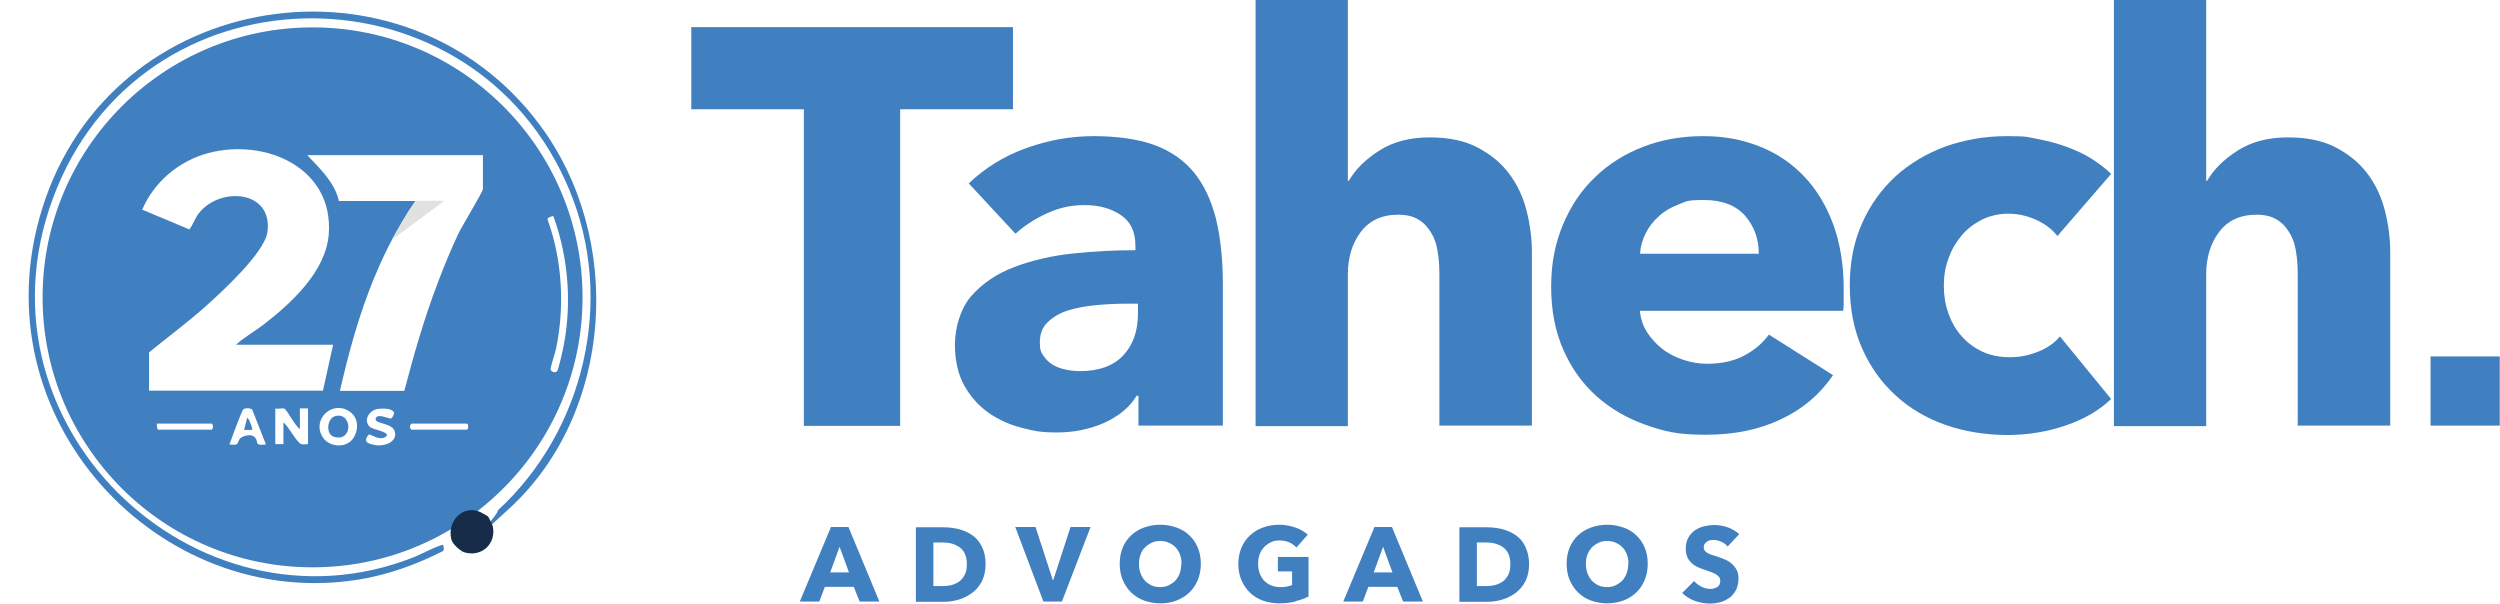
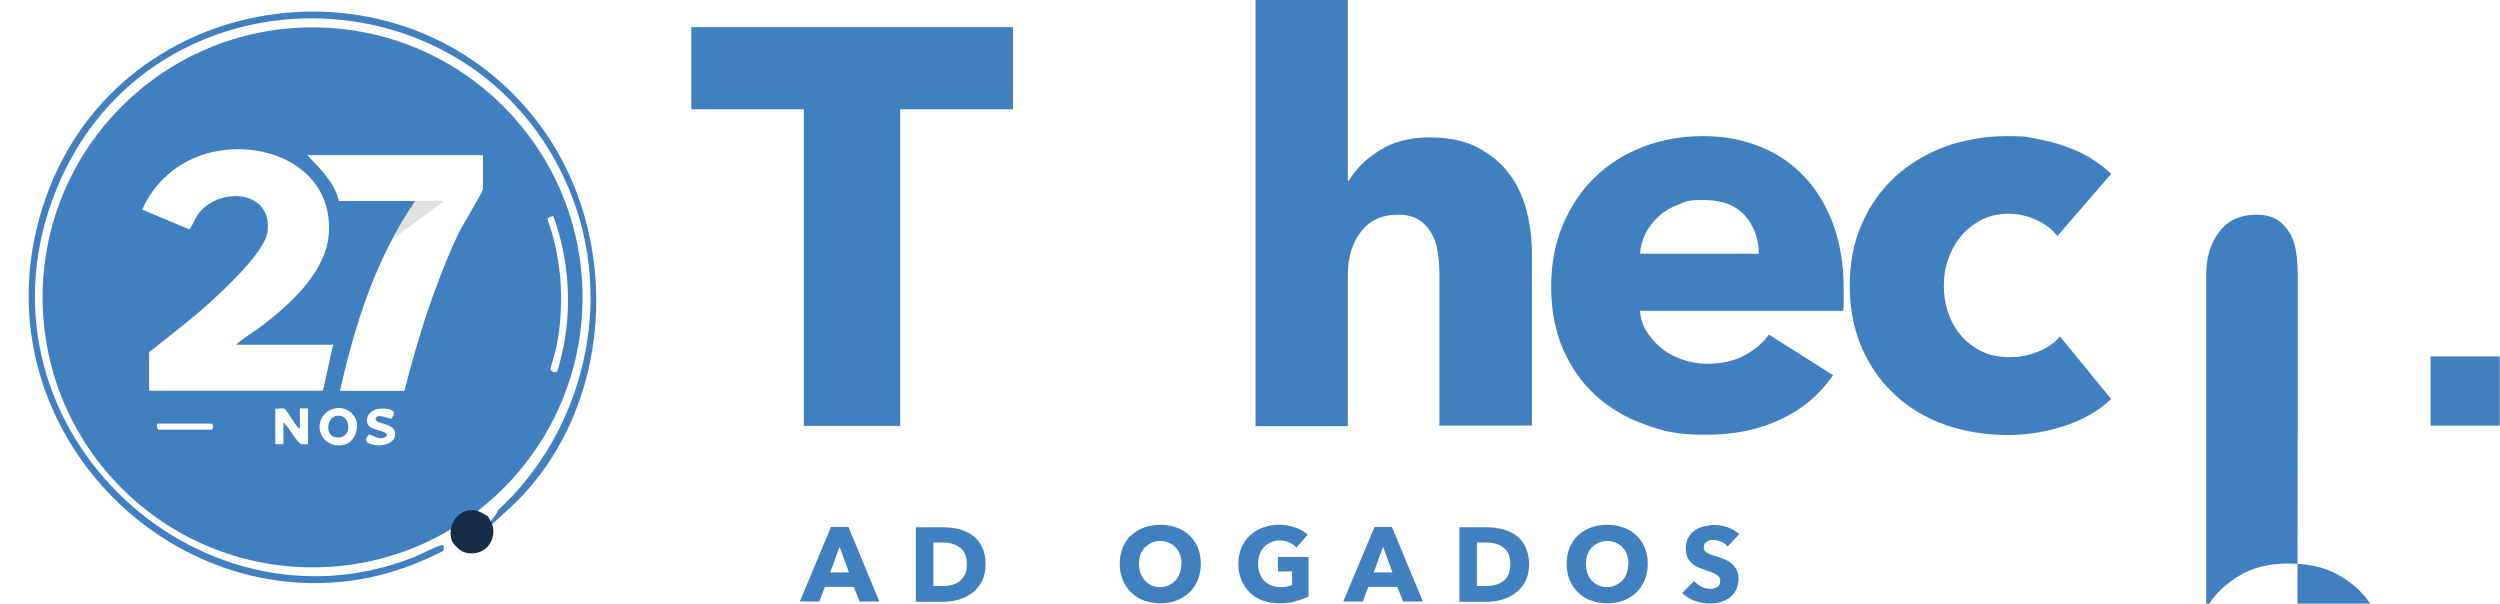
<svg xmlns="http://www.w3.org/2000/svg" id="Layer_1" viewBox="0 0 986.2 238.1">
  <defs>
    <style>      .st0 {        fill: #e1e1e0;      }      .st1 {        fill: #fff;      }      .st2 {        fill: #162c48;        filter: url(#drop-shadow-1);      }      .st3 {        fill: #4180c0;      }    </style>
    <filter id="drop-shadow-1" x="156.7" y="186.1" width="47" height="47.3" filterUnits="userSpaceOnUse" />
  </defs>
  <g>
    <g>
      <path class="st3" d="M355.1,43.1v124.9h-38V43.1h-44.4V10.7h126.9v32.4h-44.4Z" />
-       <path class="st3" d="M382.1,72.4c6.5-6.2,14.1-10.9,22.8-14,8.7-3.1,17.5-4.7,26.5-4.7s17.2,1.1,23.7,3.4c6.4,2.3,11.7,5.9,15.7,10.7,4,4.8,6.9,10.9,8.8,18.2,1.8,7.3,2.8,16,2.8,26.1v55.8h-33.3v-11.8h-.7c-2.8,4.6-7.1,8.1-12.8,10.7-5.7,2.5-11.9,3.8-18.6,3.8s-9-.6-13.8-1.8c-4.7-1.2-9.1-3.1-13-5.8-3.9-2.7-7.1-6.2-9.7-10.7-2.5-4.4-3.8-9.9-3.8-16.4s2.2-14.4,6.6-19.3c4.4-4.9,10-8.7,16.9-11.3s14.6-4.4,23-5.3c8.4-.9,16.7-1.3,24.7-1.3v-1.8c0-5.5-1.9-9.5-5.8-12.1-3.9-2.6-8.6-3.9-14.2-3.9s-10.2,1.1-15,3.3c-4.8,2.2-8.9,4.9-12.3,8l-18.4-19.8ZM448.9,119.8h-4.7c-4,0-8,.2-12.1.6-4.1.4-7.7,1.1-10.9,2.1-3.2,1-5.8,2.6-7.9,4.6-2.1,2-3.1,4.6-3.1,7.9s.5,3.9,1.4,5.3c1,1.5,2.2,2.7,3.7,3.6,1.5.9,3.2,1.5,5.1,1.9,1.9.4,3.8.6,5.6.6,7.4,0,13.1-2,17-6.1,3.9-4.1,5.9-9.6,5.9-16.6v-3.8Z" />
      <path class="st3" d="M567.8,168v-60c0-3.1-.2-6.1-.7-8.9-.4-2.8-1.3-5.3-2.6-7.4-1.3-2.1-2.9-3.9-5-5.1-2.1-1.3-4.7-1.9-8-1.9-6.4,0-11.3,2.3-14.7,6.8-3.4,4.5-5.1,10.1-5.1,16.8v59.8h-36.4V0h36.4v71.3h.4c2.5-4.4,6.5-8.4,12-11.9,5.5-3.5,12.1-5.2,19.8-5.2s13.9,1.3,19,4c5.1,2.7,9.3,6.1,12.4,10.3,3.2,4.2,5.5,9.1,6.9,14.6,1.4,5.5,2.1,11,2.1,16.4v68.4h-36.7Z" />
      <path class="st3" d="M727.3,114v4.4c0,1.5,0,2.9-.2,4.2h-80.2c.3,3.1,1.2,5.9,2.8,8.4,1.6,2.5,3.6,4.7,6,6.6,2.4,1.9,5.2,3.3,8.2,4.3,3,1,6.2,1.6,9.4,1.6,5.8,0,10.7-1.1,14.7-3.2,4-2.1,7.3-4.9,9.8-8.3l25.3,16c-5.2,7.6-12,13.4-20.6,17.4-8.5,4.1-18.4,6.1-29.7,6.1s-16.1-1.3-23.6-3.9c-7.4-2.6-13.9-6.4-19.4-11.3-5.6-5-9.9-11.1-13.1-18.3-3.2-7.3-4.8-15.6-4.8-24.9s1.6-17.2,4.7-24.6c3.1-7.3,7.3-13.6,12.7-18.7,5.3-5.1,11.6-9.1,18.9-11.9,7.3-2.8,15.1-4.2,23.6-4.2s15.6,1.4,22.4,4.1c6.8,2.7,12.7,6.7,17.6,11.9,4.9,5.2,8.7,11.5,11.4,18.9,2.7,7.4,4.1,15.9,4.1,25.3ZM693.8,100c0-5.8-1.8-10.7-5.4-14.9-3.6-4.1-9.1-6.2-16.3-6.2s-6.8.6-9.8,1.7c-3,1.1-5.6,2.6-7.8,4.6-2.2,1.9-4,4.2-5.3,6.8s-2.1,5.3-2.2,8.1h46.9Z" />
      <path class="st3" d="M811.6,93.1c-2.1-2.7-4.9-4.8-8.4-6.4-3.6-1.6-7.2-2.4-10.9-2.4s-7.3.8-10.4,2.3c-3.1,1.6-5.8,3.6-8,6.2-2.2,2.6-4,5.6-5.2,9-1.3,3.4-1.9,7-1.9,10.9s.6,7.5,1.8,10.9c1.2,3.4,2.9,6.4,5.2,9,2.3,2.6,5,4.6,8.2,6.1,3.2,1.5,6.8,2.2,10.8,2.2s7.4-.7,11-2.1c3.6-1.4,6.6-3.4,8.8-6.1l20.2,24.7c-4.6,4.4-10.5,7.9-17.8,10.4-7.3,2.5-15,3.8-23.1,3.8s-16.9-1.3-24.5-4c-7.6-2.7-14.2-6.6-19.7-11.7-5.6-5.1-10-11.3-13.2-18.6-3.2-7.3-4.8-15.5-4.8-24.7s1.6-17.2,4.8-24.4c3.2-7.3,7.6-13.4,13.2-18.6,5.6-5.1,12.2-9,19.7-11.8,7.6-2.7,15.7-4.1,24.3-4.1s8,.4,11.9,1.1c3.9.7,7.7,1.7,11.3,3,3.6,1.3,7,2.8,10,4.7,3,1.9,5.7,3.9,7.9,6.1l-21.1,24.4Z" />
-       <path class="st3" d="M906.4,168v-60c0-3.1-.2-6.1-.7-8.9-.4-2.8-1.3-5.3-2.6-7.4-1.3-2.1-2.9-3.9-5-5.1-2.1-1.3-4.7-1.9-8-1.9-6.4,0-11.3,2.3-14.7,6.8-3.4,4.5-5.1,10.1-5.1,16.8v59.8h-36.4V0h36.4v71.3h.4c2.5-4.4,6.5-8.4,12-11.9,5.5-3.5,12.1-5.2,19.8-5.2s13.9,1.3,19,4c5.1,2.7,9.3,6.1,12.4,10.3,3.2,4.2,5.5,9.1,6.9,14.6,1.4,5.5,2.1,11,2.1,16.4v68.4h-36.7Z" />
+       <path class="st3" d="M906.4,168v-60c0-3.1-.2-6.1-.7-8.9-.4-2.8-1.3-5.3-2.6-7.4-1.3-2.1-2.9-3.9-5-5.1-2.1-1.3-4.7-1.9-8-1.9-6.4,0-11.3,2.3-14.7,6.8-3.4,4.5-5.1,10.1-5.1,16.8v59.8h-36.4h36.4v71.3h.4c2.5-4.4,6.5-8.4,12-11.9,5.5-3.5,12.1-5.2,19.8-5.2s13.9,1.3,19,4c5.1,2.7,9.3,6.1,12.4,10.3,3.2,4.2,5.5,9.1,6.9,14.6,1.4,5.5,2.1,11,2.1,16.4v68.4h-36.7Z" />
    </g>
    <g>
      <path class="st3" d="M339.1,237.3l-2.3-5.8h-11.4l-2.2,5.8h-7.7l12.3-29.4h6.9l12.2,29.4h-7.9ZM331.2,215.7l-3.7,10.1h7.4l-3.7-10.1Z" />
      <path class="st3" d="M388.8,222.5c0,2.6-.5,4.8-1.4,6.7-1,1.9-2.2,3.4-3.8,4.6s-3.3,2.1-5.3,2.7c-2,.6-4,.9-6,.9h-11v-29.4h10.6c2.1,0,4.1.2,6.2.7,2,.5,3.8,1.3,5.4,2.4s2.9,2.6,3.8,4.5c1,1.9,1.5,4.2,1.5,7ZM381.4,222.5c0-1.7-.3-3-.8-4.1-.5-1.1-1.3-2-2.2-2.6-.9-.6-1.9-1.1-3.1-1.4-1.1-.3-2.3-.4-3.6-.4h-3.5v17.2h3.4c1.3,0,2.5-.1,3.7-.4,1.2-.3,2.2-.8,3.1-1.4.9-.7,1.6-1.6,2.2-2.7s.8-2.5.8-4.1Z" />
-       <path class="st3" d="M418.7,237.3h-7.1l-11.1-29.4h8l6.8,20.9h.2l6.8-20.9h7.9l-11.3,29.4Z" />
      <path class="st3" d="M473.7,222.4c0,2.3-.4,4.5-1.2,6.4-.8,1.9-1.9,3.6-3.3,4.9-1.4,1.4-3.1,2.4-5.1,3.2s-4.1,1.1-6.4,1.1-4.4-.4-6.4-1.1c-2-.7-3.6-1.8-5.1-3.2-1.4-1.4-2.5-3-3.3-4.9-.8-1.9-1.2-4.1-1.2-6.4s.4-4.5,1.2-6.4c.8-1.9,1.9-3.5,3.3-4.8,1.4-1.3,3.1-2.4,5.1-3.1,2-.7,4.1-1.1,6.4-1.1s4.4.4,6.4,1.1c2,.7,3.7,1.7,5.1,3.1,1.4,1.3,2.5,2.9,3.3,4.8.8,1.9,1.2,4,1.2,6.4ZM466.1,222.4c0-1.3-.2-2.5-.6-3.6-.4-1.1-1-2.1-1.7-2.8-.7-.8-1.6-1.4-2.7-1.9-1-.5-2.2-.7-3.4-.7s-2.4.2-3.4.7c-1,.5-1.9,1.1-2.7,1.9s-1.3,1.7-1.7,2.8-.6,2.3-.6,3.6.2,2.6.6,3.7c.4,1.1,1,2.1,1.7,2.9s1.6,1.4,2.6,1.9c1,.5,2.2.7,3.4.7s2.4-.2,3.4-.7c1-.5,1.9-1.1,2.7-1.9.7-.8,1.3-1.8,1.7-2.9.4-1.1.6-2.3.6-3.7Z" />
      <path class="st3" d="M510.9,237.3c-1.9.5-4,.7-6.3.7s-4.5-.4-6.5-1.1c-2-.7-3.7-1.8-5.1-3.2-1.4-1.4-2.5-3-3.3-4.9-.8-1.9-1.2-4-1.2-6.3s.4-4.5,1.2-6.4c.8-1.9,1.9-3.5,3.4-4.9,1.4-1.3,3.1-2.4,5.1-3.1,1.9-.7,4-1.1,6.3-1.1s4.5.4,6.5,1.1c2,.7,3.6,1.7,4.9,2.8l-4.5,5.1c-.7-.8-1.6-1.5-2.7-2-1.1-.5-2.4-.8-3.9-.8s-2.4.2-3.4.7c-1.1.5-2,1.1-2.7,1.9-.8.8-1.4,1.8-1.8,2.9-.4,1.1-.6,2.3-.6,3.7s.2,2.6.6,3.7,1,2.1,1.7,2.9c.8.8,1.7,1.5,2.8,1.9,1.1.5,2.4.7,3.8.7s1.6,0,2.4-.2,1.4-.3,2.1-.6v-5.4h-5.6v-5.7h12.1v15.6c-1.4.7-3.1,1.4-5,1.8Z" />
      <path class="st3" d="M553.5,237.3l-2.3-5.8h-11.4l-2.2,5.8h-7.7l12.3-29.4h6.9l12.2,29.4h-7.9ZM545.6,215.7l-3.7,10.1h7.4l-3.7-10.1Z" />
      <path class="st3" d="M603.2,222.5c0,2.6-.5,4.8-1.4,6.7-1,1.9-2.2,3.4-3.8,4.6-1.6,1.2-3.3,2.1-5.3,2.7-2,.6-4,.9-6,.9h-11v-29.4h10.6c2.1,0,4.1.2,6.2.7,2,.5,3.8,1.3,5.4,2.4,1.6,1.1,2.9,2.6,3.8,4.5s1.5,4.2,1.5,7ZM595.8,222.5c0-1.7-.3-3-.8-4.1s-1.3-2-2.2-2.6c-.9-.6-1.9-1.1-3.1-1.4-1.2-.3-2.3-.4-3.6-.4h-3.5v17.2h3.4c1.3,0,2.5-.1,3.7-.4,1.2-.3,2.2-.8,3.1-1.4s1.6-1.6,2.2-2.7.8-2.5.8-4.1Z" />
      <path class="st3" d="M650,222.4c0,2.3-.4,4.5-1.2,6.4-.8,1.9-1.9,3.6-3.3,4.9-1.4,1.4-3.1,2.4-5.1,3.2-2,.7-4.1,1.1-6.4,1.1s-4.4-.4-6.4-1.1c-2-.7-3.6-1.8-5.1-3.2-1.4-1.4-2.5-3-3.3-4.9-.8-1.9-1.2-4.1-1.2-6.4s.4-4.5,1.2-6.4c.8-1.9,1.9-3.5,3.3-4.8,1.4-1.3,3.1-2.4,5.1-3.1,2-.7,4.1-1.1,6.4-1.1s4.4.4,6.4,1.1c2,.7,3.7,1.7,5.1,3.1,1.4,1.3,2.5,2.9,3.3,4.8.8,1.9,1.2,4,1.2,6.4ZM642.4,222.4c0-1.3-.2-2.5-.6-3.6-.4-1.1-1-2.1-1.7-2.8-.7-.8-1.6-1.4-2.7-1.9-1-.5-2.2-.7-3.4-.7s-2.4.2-3.4.7c-1,.5-1.9,1.1-2.7,1.9-.7.8-1.3,1.7-1.7,2.8s-.6,2.3-.6,3.6.2,2.6.6,3.7c.4,1.1,1,2.1,1.7,2.9s1.6,1.4,2.6,1.9c1,.5,2.2.7,3.4.7s2.4-.2,3.4-.7c1-.5,1.9-1.1,2.7-1.9.7-.8,1.3-1.8,1.7-2.9.4-1.1.6-2.3.6-3.7Z" />
      <path class="st3" d="M681.4,215.5c-.6-.8-1.4-1.4-2.4-1.8s-1.9-.7-2.8-.7-.9,0-1.4.1c-.5,0-.9.2-1.3.5-.4.2-.7.5-1,.9-.3.4-.4.9-.4,1.4s.1.9.3,1.2.5.6.9.9c.4.2.9.5,1.4.7.6.2,1.2.4,1.9.6,1,.3,2,.7,3.1,1.1,1.1.4,2.1.9,3,1.6.9.7,1.6,1.5,2.2,2.5.6,1,.9,2.2.9,3.7s-.3,3.2-.9,4.4c-.6,1.2-1.5,2.3-2.5,3.1-1.1.8-2.3,1.4-3.6,1.8-1.4.4-2.8.6-4.2.6-2.1,0-4.1-.4-6.1-1.1-2-.7-3.6-1.8-4.9-3.1l4.7-4.7c.7.9,1.7,1.6,2.8,2.2,1.2.6,2.3.9,3.5.9s1,0,1.5-.2c.5-.1.9-.3,1.3-.5.4-.2.7-.6.9-1,.2-.4.3-.9.3-1.5s-.1-1-.4-1.4c-.3-.4-.7-.7-1.2-1.1-.5-.3-1.2-.6-1.9-.9s-1.6-.5-2.6-.9c-.9-.3-1.9-.7-2.8-1.1-.9-.4-1.7-.9-2.4-1.6-.7-.7-1.3-1.4-1.7-2.4-.4-.9-.6-2.1-.6-3.4s.3-3,1-4.2c.7-1.2,1.5-2.1,2.6-2.9,1.1-.7,2.3-1.3,3.7-1.6,1.4-.3,2.7-.5,4.1-.5s3.4.3,5.1.9c1.7.6,3.2,1.5,4.6,2.7l-4.5,4.8Z" />
    </g>
    <rect class="st3" x="958.8" y="140.6" width="27.3" height="27.3" />
  </g>
  <g>
    <circle class="st3" cx="123.3" cy="117.3" r="106.5" />
    <g>
      <g>
        <path class="st3" d="M174.8,215c.1.1.6,2.2-.1,2.4-10.4,5.3-21.5,9.3-33,11.2C62.8,241.5-9.3,164.9,16.7,82.1,44-5.2,159.4-22.4,212.8,49.1c33.6,44.9,29.3,113.8-12,151.6s-4.5,4.6-4.4.6c33.9-31.1,46.5-82.7,28.1-126.6C187-14.9,59.4-15.4,22.5,74.1c-37.9,91.9,54.6,180,141,145.6,1.6-.6,10.7-5.3,11.4-4.7Z" />
        <path class="st2" d="M192.5,203.7c.2.2,1.9,3.6,1.9,3.9,1.4,6.7-4.1,12.1-10.8,10.4-2-.5-5.2-3.4-5.6-5.4-1.6-6.9,4.4-13.5,11.3-10.7.3.1,3.1,1.7,3.2,1.8Z" />
        <path class="st1" d="M218.3,85.3c6.3,17.2,7.5,36.8,3.3,54.6-.3,1.3-1.3,5.5-1.7,6.3-.7,1.3-2.7.4-2.7-.6s1.8-6.4,2.2-8.3c3.4-16.5,2.4-34.8-3.4-50.7-.3-.8,2.2-1.5,2.4-1.3Z" />
      </g>
      <g>
        <g>
          <g>
            <path class="st1" d="M58.8,139c7.2-5.9,14.8-11.5,21.8-17.7,6.5-5.8,23.8-21.5,24.9-29.8,2.2-16.4-18.4-18-26.9-7.6-1.7,2.1-2.3,4.5-3.9,6.6l-18.6-7.8c4.7-11,14.5-19.2,26-22.3,22.5-6,49.5,5.7,47.6,31.9-1.1,14.8-14.8,27.3-25.8,35.8-3.5,2.7-7.6,4.9-10.8,7.9h38.3l-4,18.1H58.8v-15.1Z" />
            <path class="st1" d="M190.5,61.1v13.5c0,1-8.4,14.9-9.6,17.4-2.9,6.1-5.6,12.7-8,19-5.4,14.1-9.6,28.6-13.4,43.2h-25.4c6-26.5,14.2-52.5,29.8-74.9h-30.2c-1.7-7.4-7.5-12.8-12.5-18.1h69.3Z" />
          </g>
          <g>
            <g>
              <path class="st1" d="M108.7,161.2c.9.2,2.9-.3,3.5,0,1.1.6,4.3,7,6.1,8v-8.1h3.2v14.1c-.8,0-1.8.2-2.6,0-1.7-.3-5.1-7.2-7.1-8.5v8.5h-3.2v-14.1Z" />
              <path class="st1" d="M139.2,173.1c-2.8,3.9-9.6,3.3-12-.8-4.2-7,3.9-14.4,10.5-10.1,3.8,2.4,4,7.4,1.5,10.9ZM132.4,164.1c-3.5.8-4,7.2-.7,8.2,7.6,2.3,7.4-9.7.7-8.2Z" />
              <path class="st1" d="M155.4,162.5c.3.6-.6,2.3-1.1,2.6s-5.5-2.3-6.1,0,6.7,1.5,7.6,5.3-3.9,5.8-7.6,5.2-5-1.6-2.6-4.3c2.3.9,4.8,2.7,7,.6.5-1.9-5.7-2.2-7-3.8-2.3-2.7.3-6.4,3.6-6.8s5.5.2,6.2,1.3Z" />
-               <path class="st1" d="M105.1,175.3c-5,.6-2.9-.6-4.4-2.6s-5.4-.6-6.1.4c-1.3,1.9-.1,2.7-4.1,2.2.8-1.9,4.7-13.3,5.6-13.9s2.9-.4,3.4.2l5.4,13.7ZM99.5,169.6c0-.9-.3-1.6-.6-2.4s-.8-2.1-1.4-2.4l-1.2,4.8h3.2Z" />
            </g>
            <g>
-               <path class="st1" d="M162.4,167.1h21.7c.8,0,.8,2.4,0,2.4h-21.7c-.7,0-1-2,0-2.4Z" />
              <path class="st1" d="M61.9,167.1h21.5c.8,0,.8,2.4,0,2.4h-20.9c-.6,0-.7-1.8-.6-2.4Z" />
            </g>
          </g>
        </g>
        <polygon class="st0" points="163.9 79.2 160.6 84.2 157.6 89.4 154.7 94.5 175.3 79.2 163.9 79.2" />
      </g>
    </g>
  </g>
</svg>